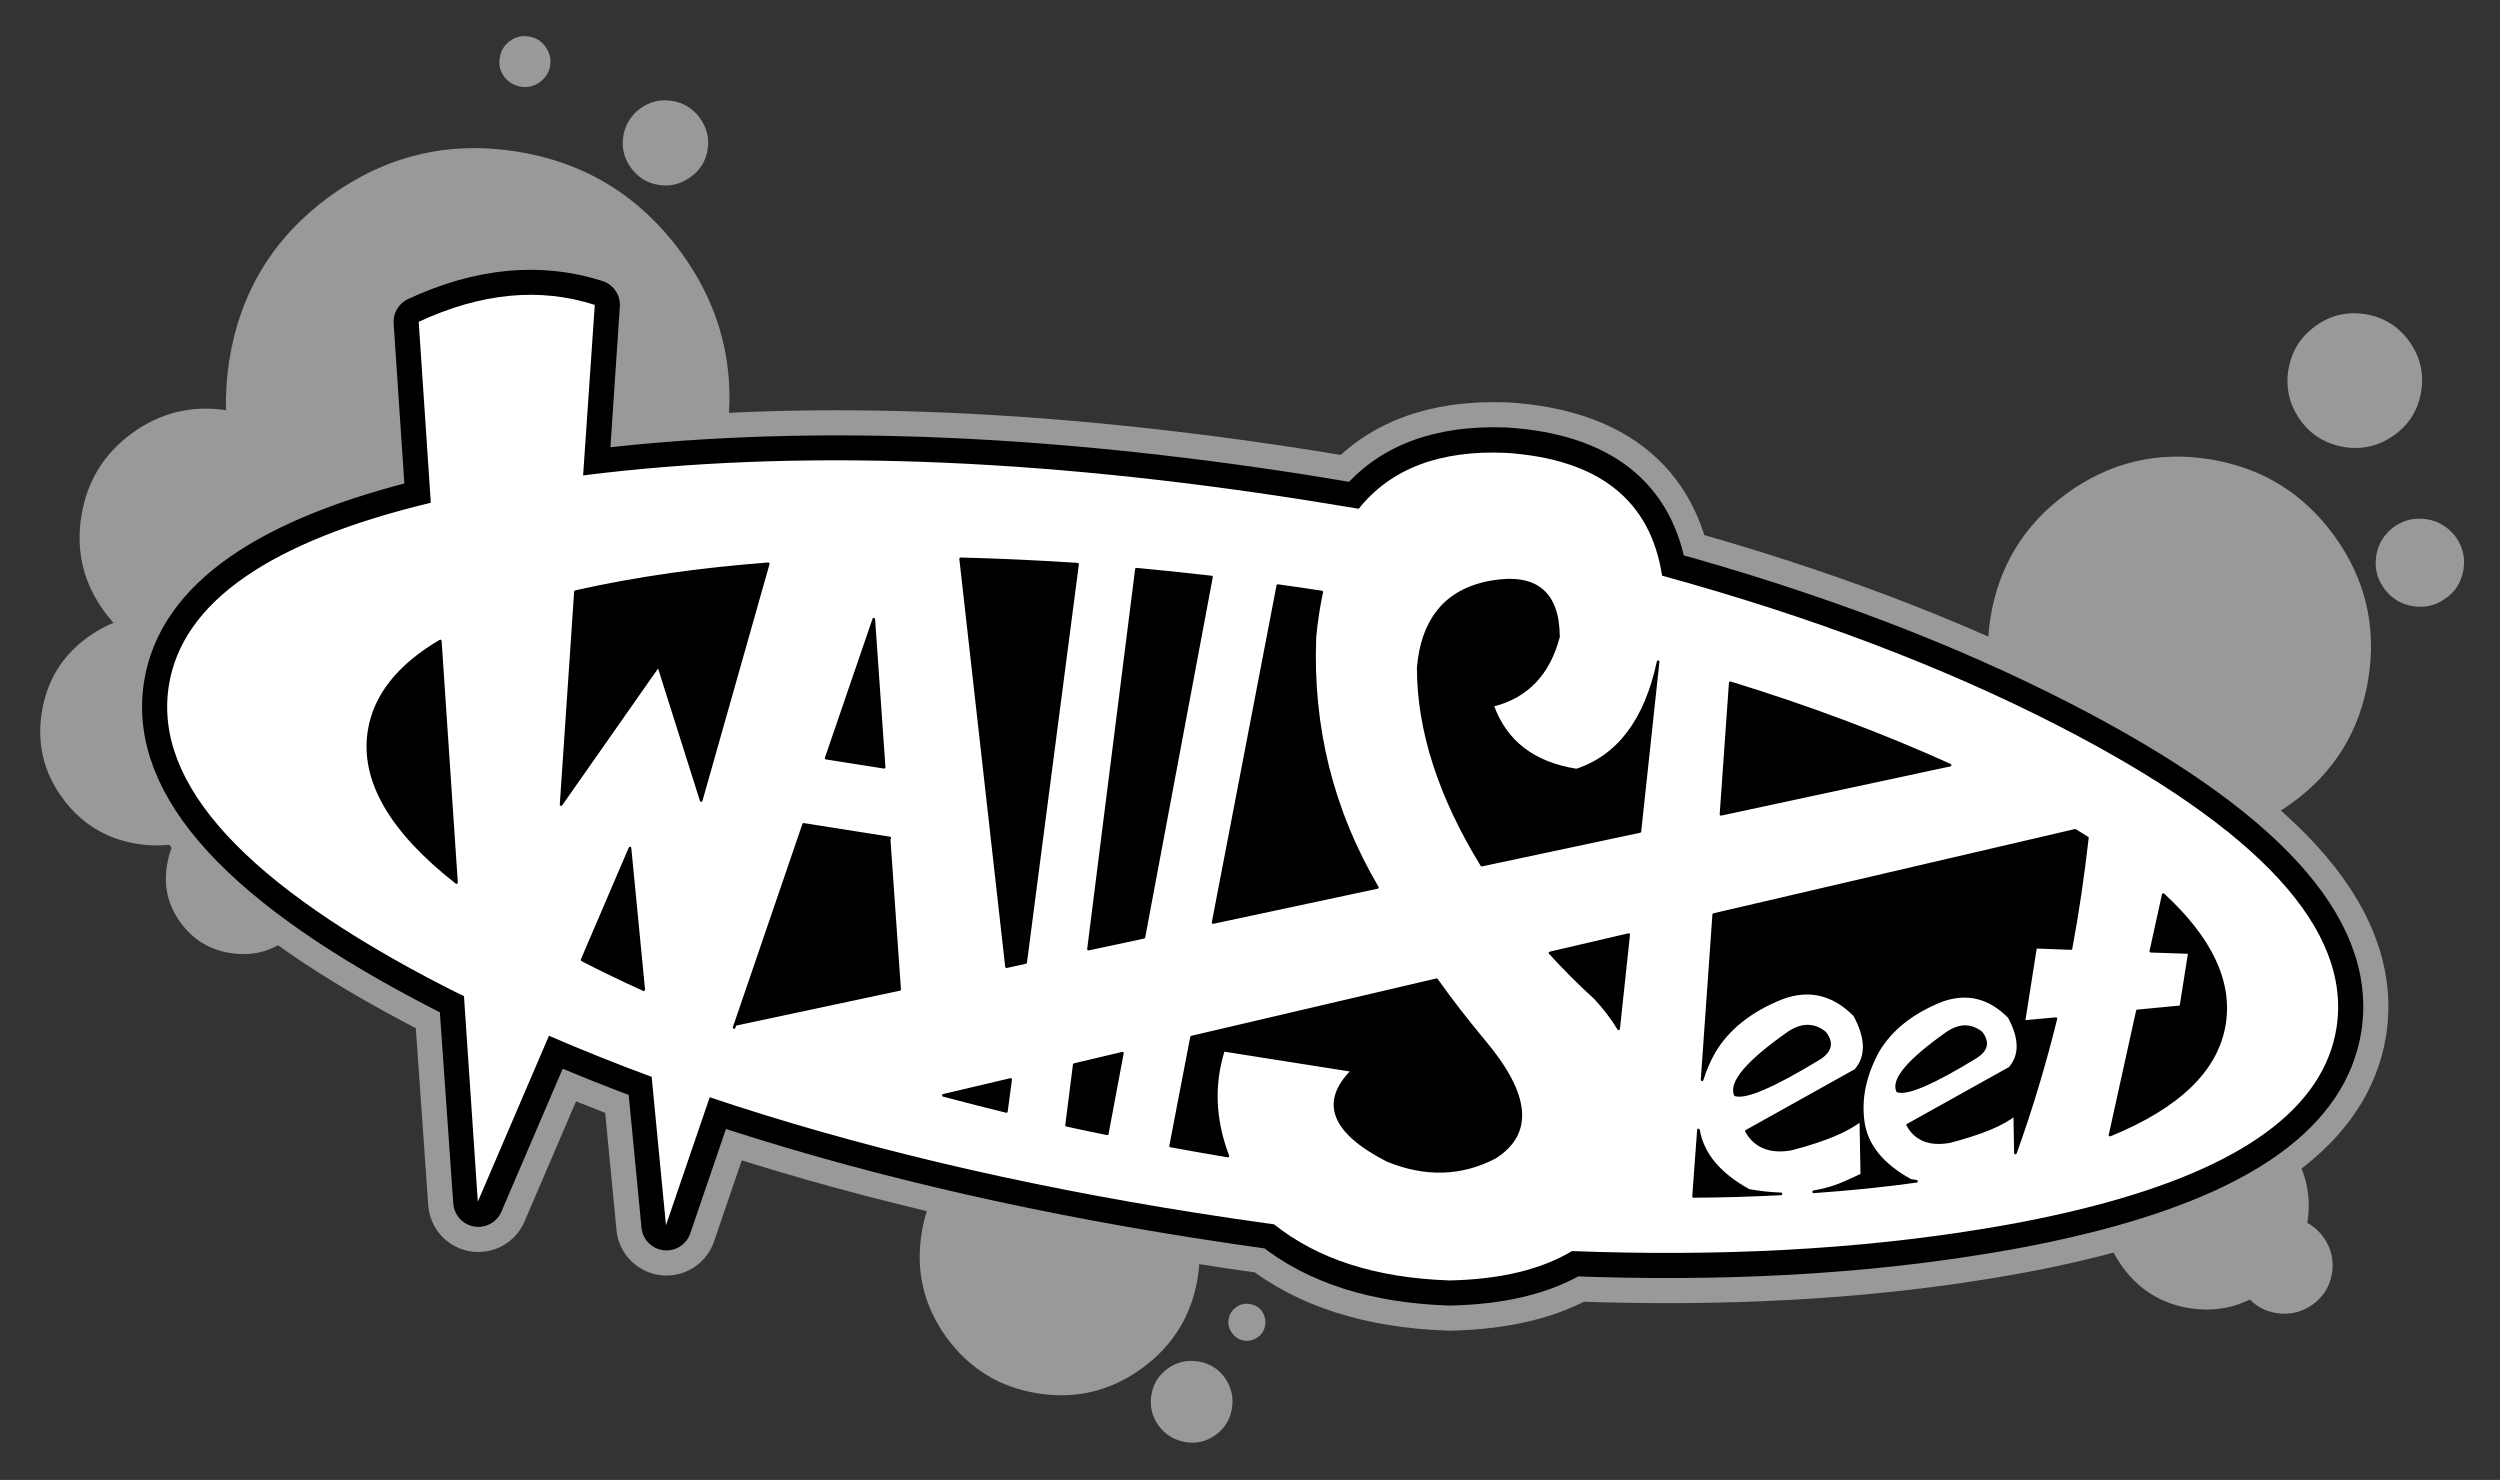
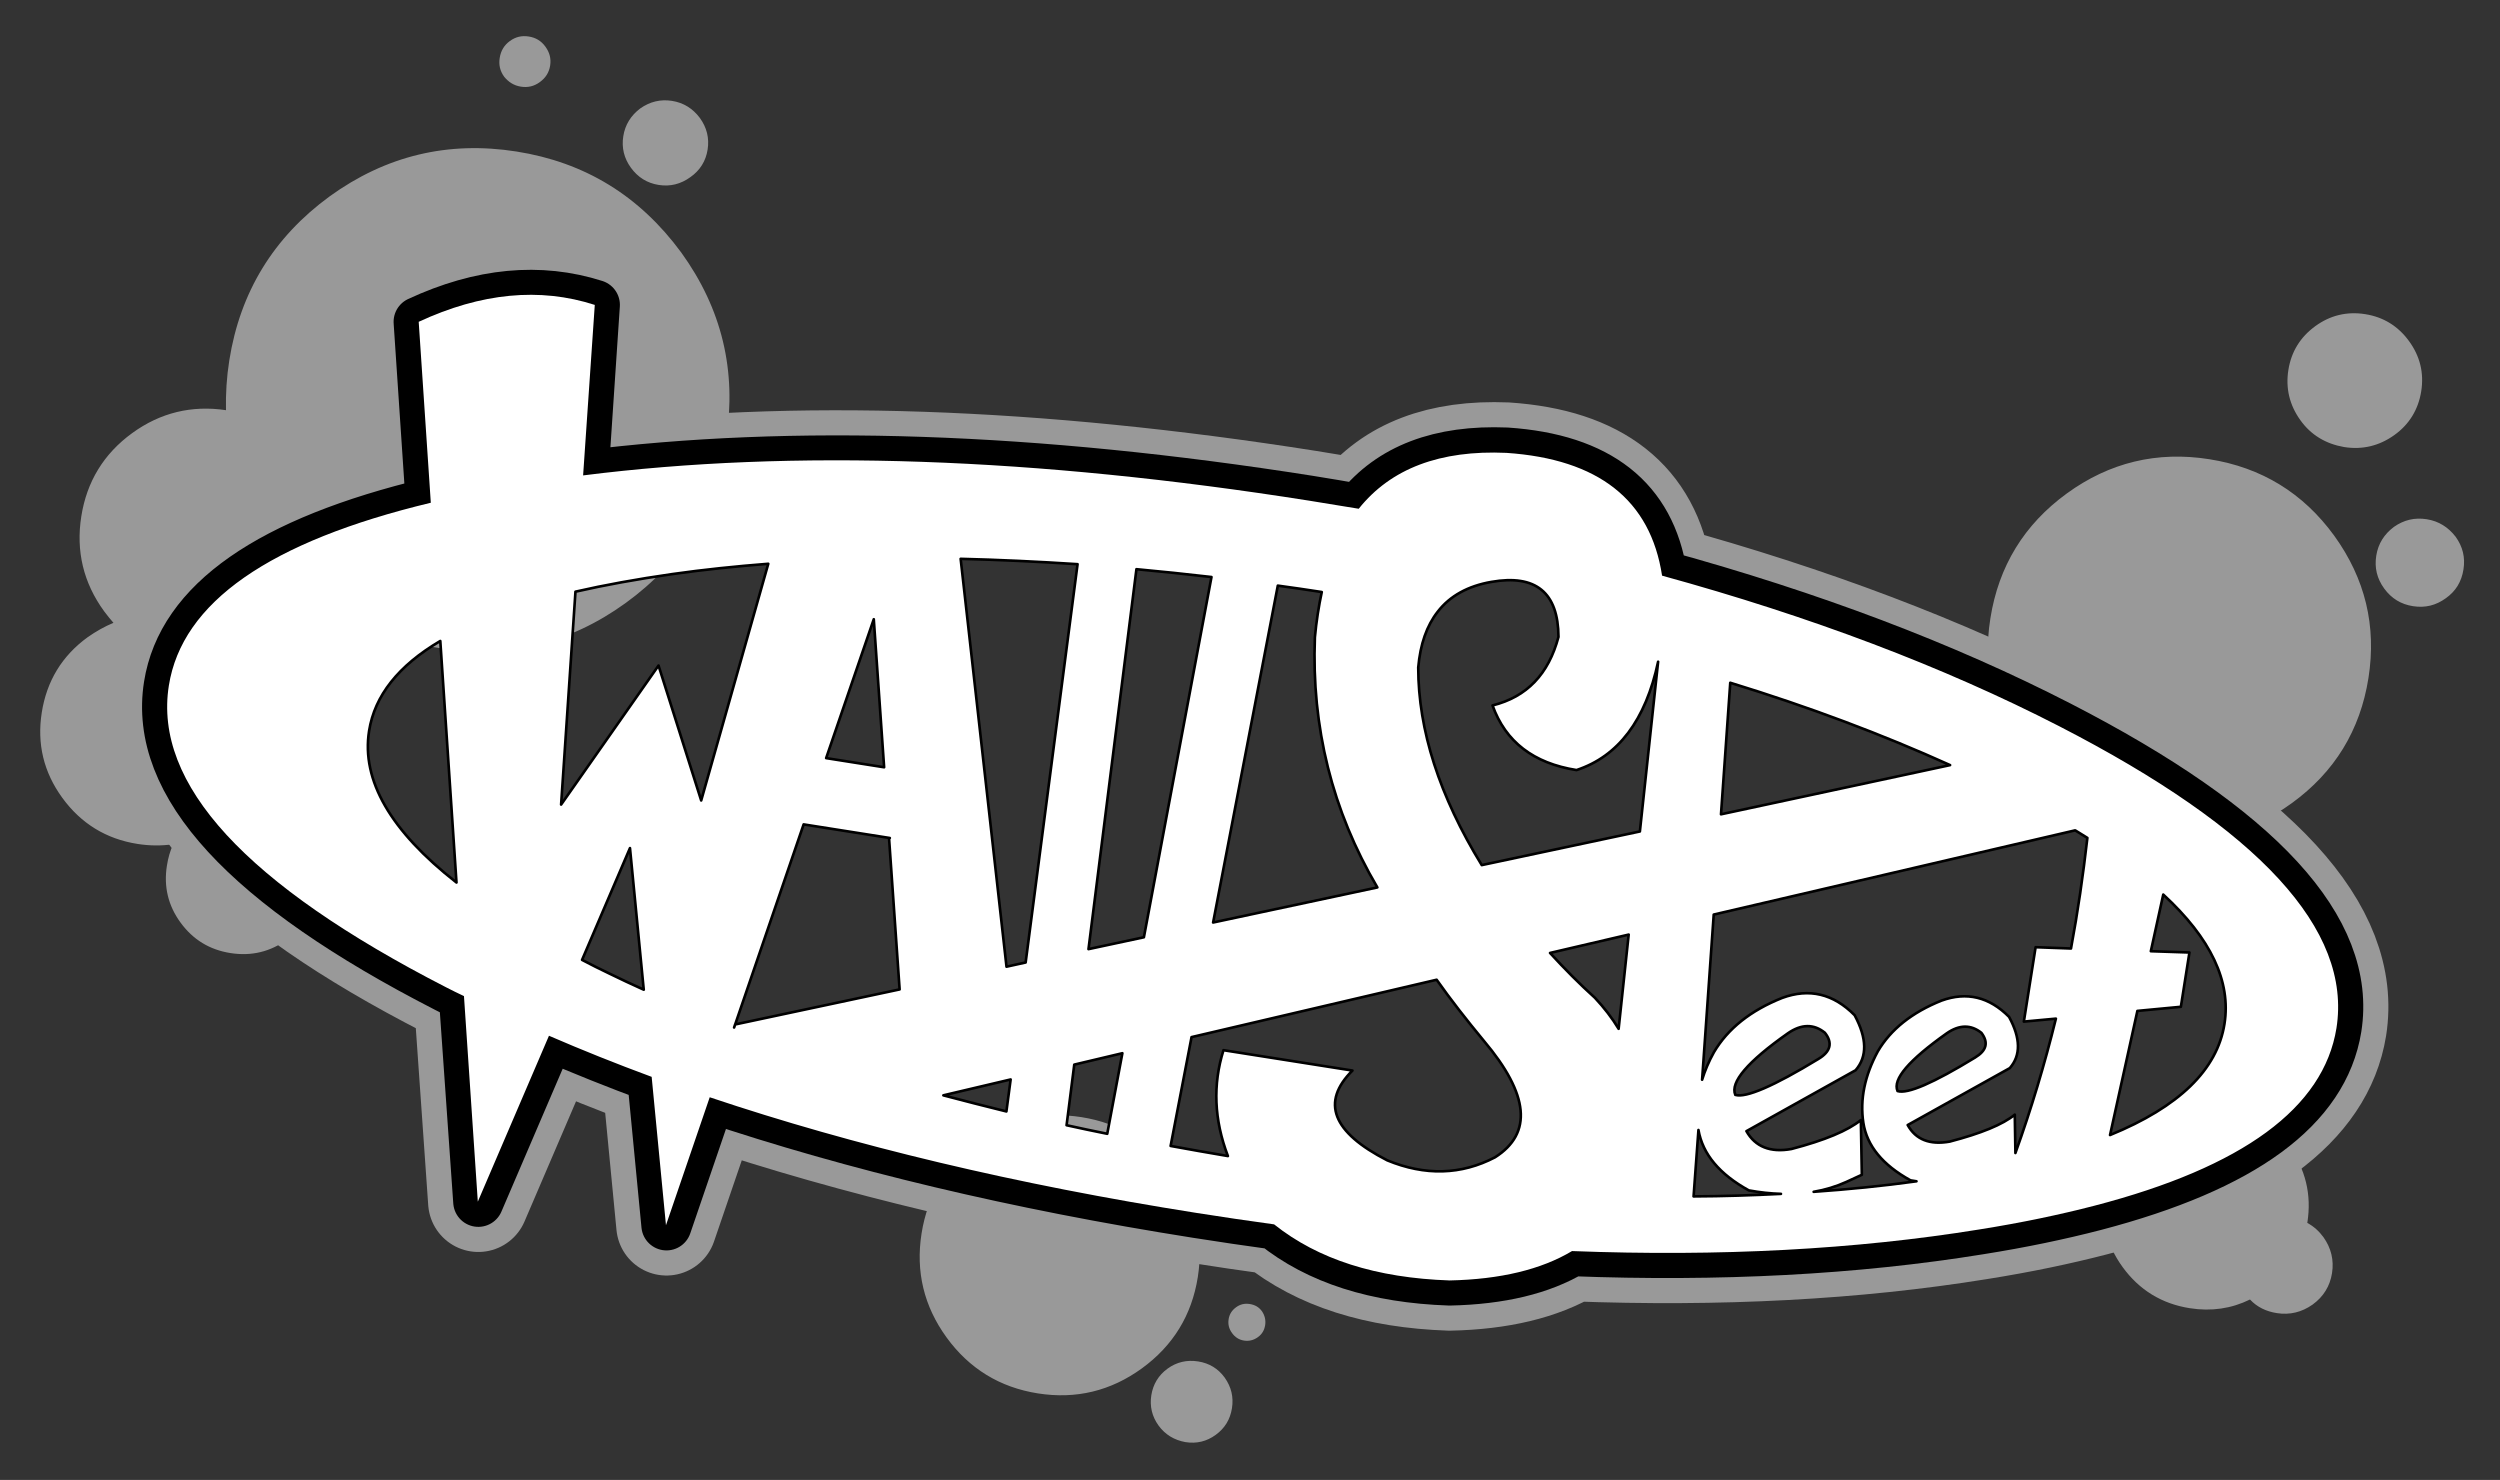
<svg xmlns="http://www.w3.org/2000/svg" version="1.1" id="Layer_1" x="0px" y="0px" viewBox="0 0 946 560" style="enable-background:new 0 0 946 560;" xml:space="preserve">
  <rect x="0" y="0" width="946" height="560" fill="#333333" stroke="none" />
  <style type="text/css">
	.st0{fill:#999999;}
	.st1{fill:none;stroke:#999999;stroke-width:38;stroke-linecap:square;stroke-linejoin:round;stroke-miterlimit:4;}
	.st2{fill:none;stroke:#000000;stroke-width:19;stroke-linecap:square;stroke-linejoin:round;stroke-miterlimit:4;}
	.st3{fill:#FFFFFF;}
	.st4{fill:none;stroke:#000000;stroke-width:1;stroke-linecap:round;stroke-linejoin:round;stroke-miterlimit:4;}
</style>
  <g transform="matrix( 0.988, 0.156, -0.156, 0.988, 490.4,271.7) ">
    <g transform="matrix( 1, 0, 0, 1, 0,0) ">
      <g>
        <g id="GraphicWallstreet_0_Layer3_0_FILL">
          <path class="st0" d="M-326.9-190.2c2.7,0,4.9-0.9,6.8-2.8c1.9-1.9,2.9-4.1,2.9-6.8s-1-4.9-2.9-6.8c-1.9-1.9-4.1-2.8-6.8-2.8      c-2.7,0-4.9,0.9-6.8,2.8c-1.9,1.9-2.8,4.2-2.8,6.9c0,2.7,0.9,4.9,2.8,6.8C-331.8-191.2-329.6-190.2-326.9-190.2 M-269.6-193.8      c-4.4,0-8.2,1.6-11.4,4.7c-3.1,3.2-4.7,7-4.7,11.4s1.6,8.2,4.7,11.3c3.2,3.2,7,4.8,11.4,4.8c4.4,0,8.2-1.6,11.4-4.8      c3.2-3.1,4.8-6.9,4.8-11.3c0-4.4-1.6-8.2-4.8-11.4C-261.4-192.2-265.2-193.8-269.6-193.8 M-324.7-165.7      c-26.2,0-48.6,9.3-67.2,27.8c-18.5,18.6-27.8,41-27.8,67.2c0,6.5,0.6,12.7,1.7,18.8c-13.1,0.1-24.4,4.8-33.7,14.1      c-9.4,9.4-14.1,20.8-14.1,34.1s4.7,24.7,14.1,34.1c1.4,1.4,2.8,2.6,4.2,3.8c-3.1,1.9-6,4.2-8.8,6.9      c-8.5,8.5-12.7,18.8-12.7,30.8s4.2,22.2,12.7,30.7c8.5,8.5,18.8,12.8,30.8,12.8c4.8,0,9.2-0.7,13.4-2c-0.8,2.7-1.1,5.5-1.1,8.4      c0,8,2.8,14.8,8.4,20.4c5.7,5.7,12.5,8.5,20.5,8.5s14.8-2.8,20.5-8.5c5.7-5.6,8.5-12.4,8.5-20.4s-2.8-14.8-8.5-20.5      c-5.6-5.6-12.5-8.5-20.5-8.5c-1.1,0-2.1,0-3.1,0.1c3.6-6.3,5.4-13.3,5.4-21.1c0-12-4.2-22.3-12.7-30.8c-0.5-0.5-0.9-0.9-1.4-1.3      c4.6-2.3,8.9-5.4,12.8-9.3c5.5-5.4,9.4-11.6,11.7-18.3c14,8.2,29.7,12.3,47.1,12.3c26.2,0,48.6-9.3,67.2-27.8      c18.6-18.5,27.9-40.9,27.9-67.1c0-26.2-9.3-48.6-27.8-67.2C-276.1-156.4-298.5-165.7-324.7-165.7 M12.4,233.6      c1.4,1.4,3,2.1,4.9,2.1s3.6-0.7,5-2.1c1.4-1.4,2-3,2-4.9c0-1.9-0.7-3.6-2-5c-1.4-1.4-3-2-5-2s-3.6,0.7-4.9,2      c-1.4,1.4-2.1,3-2.1,4.9C10.3,230.6,11,232.2,12.4,233.6 M-56.6,161.8c-14.6,0-27.1,5.2-37.4,15.5      c-10.3,10.3-15.5,22.8-15.5,37.4c0,14.6,5.2,27.1,15.5,37.4c10.3,10.3,22.8,15.5,37.4,15.5c14.6,0,27.1-5.2,37.4-15.5      c10.3-10.3,15.5-22.8,15.5-37.4c0-14.6-5.2-27.1-15.5-37.4S-42,161.8-56.6,161.8 M-9.6,250.7c-3,3-4.5,6.7-4.5,10.9      s1.5,7.9,4.5,10.9c3,3,6.7,4.5,11,4.6c4.3,0,7.9-1.5,10.9-4.5c3-3,4.5-6.6,4.5-10.9c0-4.3-1.5-7.9-4.5-11c-3-3-6.6-4.5-10.9-4.5      S-6.6,247.7-9.6,250.7 M368.8,90.2c-10.7,0-19.9,3.8-27.5,11.3c-7.6,7.6-11.3,16.8-11.3,27.5c0,10.7,3.8,19.9,11.3,27.4      c7.6,7.6,16.8,11.4,27.5,11.4c8.3,0,15.6-2.3,22-6.8c3.1,2.4,6.7,3.5,10.8,3.5c5,0,9.3-1.8,12.9-5.3c3.6-3.6,5.4-7.9,5.4-12.9      s-1.8-9.3-5.3-12.9c-2-2-4.3-3.5-6.9-4.4c0,0,0,0,0-0.1c0-10.7-3.8-19.9-11.4-27.5C388.6,94,379.5,90.2,368.8,90.2 M410.8-141      c-4.6,0-8.5,1.6-11.8,4.8c-3.2,3.3-4.9,7.2-4.9,11.8c0,4.6,1.6,8.5,4.9,11.8c3.3,3.3,7.2,4.9,11.8,4.9c4.6,0,8.5-1.6,11.8-4.9      c3.3-3.2,4.9-7.1,4.9-11.8c0-4.6-1.6-8.5-4.9-11.8C419.3-139.3,415.4-141,410.8-141 M357.8-206.6c-5,5-7.5,11-7.5,18      c0,7,2.5,13,7.4,18s11,7.4,18,7.5c7,0,13-2.5,18-7.4s7.5-11,7.5-18c0-7-2.5-13-7.5-18c-5-5-11-7.5-18-7.5      S362.7-211.5,357.8-206.6 M377.2-129.4c-14.1-14.1-31.2-21.2-51.2-21.2c-20,0-37.1,7.1-51.2,21.2      c-14.1,14.1-21.2,31.2-21.2,51.2c0,20,7.1,37.1,21.2,51.2C288.9-12.8,306-5.8,326-5.8s37.1-7.1,51.2-21.2      c14.1-14.1,21.2-31.2,21.2-51.2C398.4-98.2,391.3-115.2,377.2-129.4z" />
        </g>
      </g>
    </g>
    <g transform="matrix( 1, 0, 0, 1, 0,0) ">
      <g>
        <path id="GraphicWallstreet_0_Layer2_0_1_STROKES" class="st1" d="M-351.2-96.3l15.2,66.9c-58,24-87.1,51.9-87.1,83.8     c0,37.7,40.5,69.8,121.5,96.4c2.4,0.8,4.7,1.5,7.1,2.3L-277,229l16.8-66.2c13.2,3.4,26.8,6.5,40.8,9.3l14.1,54.6l8.8-50.4     c56.8,9.6,119.6,14.5,188.5,14.5c10.1,0,20.1-0.1,29.9-0.3C40.2,201,63,204.5,90.6,201.1c18.9-3.4,33.6-9.5,44-18.2     c55.5-6.6,105.8-17.3,150.9-32.1c15.4-5,29.3-10.3,41.7-15.7c53.2-23.3,79.8-50.1,79.9-80.7c0-37.7-40.5-69.8-121.5-96.5     c-46.8-15.4-99.2-26.3-157.2-32.8c-8.8-27.6-30.6-39.8-65.4-36.7C38-108.7,20.7-98.8,11.1-81.8C4.8-81.9-1.6-82-8-82     c-105,0-195.8,11.2-272.6,33.5l-5.8-64.5C-308-116.3-329.6-110.8-351.2-96.3z" />
      </g>
    </g>
    <g transform="matrix( 1, 0, 0, 1, 0,0) ">
      <g>
        <path id="GraphicWallstreet_0_Layer1_0_1_STROKES" class="st2" d="M-351.2-96.3l15.2,66.9c-58,24-87.1,51.9-87.1,83.8     c0,37.7,40.5,69.8,121.5,96.4c2.4,0.8,4.7,1.5,7.1,2.3L-277,229l16.8-66.2c13.2,3.4,26.8,6.5,40.8,9.3l14.1,54.6l8.8-50.4     c56.8,9.6,119.6,14.5,188.5,14.5c10.1,0,20.1-0.1,29.9-0.3C40.2,201,63,204.5,90.6,201.1c18.9-3.4,33.6-9.5,44-18.2     c55.5-6.6,105.8-17.3,150.9-32.1c15.4-5,29.3-10.3,41.7-15.7c53.2-23.3,79.8-50.1,79.9-80.7c0-37.7-40.5-69.8-121.5-96.5     c-46.8-15.4-99.2-26.3-157.2-32.8c-8.8-27.6-30.6-39.8-65.4-36.7C38-108.7,20.7-98.8,11.1-81.8C4.8-81.9-1.6-82-8-82     c-105,0-195.8,11.2-272.6,33.5l-5.8-64.5C-308-116.3-329.6-110.8-351.2-96.3z" />
      </g>
    </g>
    <g transform="matrix( 1, 0, 0, 1, 0,0) ">
      <g>
        <g id="GraphicWallstreet_0_Layer0_0_FILL">
          <path class="st3" d="M-286.4-113c-21.6-3.4-43.2,2.2-64.8,16.7l15.2,66.9c-58,24-87.1,51.9-87.1,83.8      c0,37.7,40.5,69.8,121.5,96.4c2.4,0.8,4.7,1.5,7.1,2.2l17.3,76l16.8-66.2c13.2,3.4,26.8,6.5,40.8,9.3l14.1,54.6l8.8-50.4      c56.8,9.6,119.6,14.5,188.5,14.5c10.1,0,20.1-0.1,29.9-0.3C40.2,201,63,204.5,90.6,201.1c18.9-3.4,33.6-9.5,44-18.2      c55.5-6.6,105.8-17.3,150.9-32.1c15.4-5,29.3-10.3,41.7-15.7c53.2-23.2,79.8-50.1,79.9-80.6c0-37.7-40.5-69.8-121.5-96.5      c-46.8-15.4-99.2-26.3-157.2-32.8c-8.8-27.6-30.6-39.8-65.4-36.7C38-108.7,20.7-98.8,11.1-81.9C4.8-81.9-1.6-82-8-82      c-105,0-195.8,11.1-272.7,33.4L-286.4-113 M-151,42.7l-22.2,0l9.6-54.7L-151,42.7 M128.2,86.9c-6.6-4.3-13-9-19.4-14.1      l28.3-11.5l1.7,35.8C135.8,93.4,132.3,90.1,128.2,86.9 M216.3,86.4c3.6,3.3,3.3,6.7-0.9,10.2c-15.2,12.8-24.8,18.9-28.9,18.3      c-2.7-4.4,2.6-13.1,16.1-26.1C206.9,84.5,211.5,83.7,216.3,86.4 M-324.3,21.7l20.3,89.2c-27.8-15.4-41.6-32.5-41.6-51.4      C-345.6,46-338.5,33.4-324.3,21.7 M-227.7,140c-4.7-1.3-9.3-2.6-13.8-4c-3.8-1.1-7.4-2.3-11-3.5l11.4-44.6L-227.7,140       M-241.5-17c11.4-3.5,23.1-6.6,35.2-9.5l-11.1,92.4L-241.3,18l-28.2,57.7l-7.2-80.4C-266.2-8.9-254.5-13-241.5-17 M-177.7,68.8      l32.8,0h0.3h-0.3l12.9,56.1l-59.4,22.8l-0.2,1.2l0.2-1.2L-177.7,68.8 M-68.3-46.2c9.3-0.6,18.8-1.1,28.4-1.4l-4,138.6l-20,7.7      L-68.3-46.2 M-86.6,107.3l-6.9,2.6l-41.1-149.7c14.2-1.9,28.9-3.5,44-4.8L-86.6,107.3 M-85.4,151.9L-85,164      c-8.3-0.7-16.5-1.4-24.5-2.3L-85.4,151.9 M-46,166.5c-5.3-0.2-10.5-0.5-15.7-0.8l-0.7-23.1l17.4-7L-46,166.5 M65-62.4      c16.2-5.5,25.6,0,28.3,16.6C91.9-31.3,85-21.4,72.8-16.3C79.7-3.5,91.4,2.9,107.9,2.9c14.8-7.6,22.8-22.7,24.1-45.3l3.2,64.5      L78.1,44C58.2,20.7,46.4-2.7,42.7-26.1c-0.6-8.8,0.7-16.2,4-22.1C50.3-54.7,56.4-59.5,65-62.4 M67.9,89.5      c6.5,6.5,13.6,13.2,21.3,20.1c20,17.4,23.7,31.7,11,42.8c-11.7,8.6-25,11.1-40.1,7.5c-22.2-7.3-28.3-17.8-18.3-31.5l-49.4,0      c-2,13.5,0.6,26.5,7.8,39.2c-7.4,0-14.8-0.2-22-0.4l1.4-41.9L67.9,89.5 M-14.6-48.4c5.5-0.1,11.1-0.2,16.8-0.2      c-0.3,5.4-0.3,11.2,0.1,17.4C6.3,2.5,19,32.5,40.4,58.5l-59.3,22.8L-14.6-48.4 M197.1,149.8c4.3,0.1,8.3-0.1,12.2-0.6      c-10.5,2.3-21.4,4.3-32.5,6.1l-2.1-25.1C177.7,139,185.2,145.5,197.1,149.8 M246.8,103.9c-2.5-4.1,2.5-12.2,15-24.4      c4.2-4,8.5-4.8,12.9-2.2c3.3,3.1,3,6.3-0.9,9.6C259.6,98.8,250.6,104.5,246.8,103.9 M164.4,10.8l-4.2-49.7      c31.1,4.4,60.1,10.4,87,17.8L164.4,10.8 M175.9,100.3c-1.4,3.8-2.3,7.4-2.8,11l-5.3-62.4L297.8-4.1c1.7,0.7,3.3,1.4,5,2.1      c0.7,14.3,0.9,28.4,0.4,42.4l-13.3,1.6v28.5l11.8-3c-1.5,17.7-3.9,35.3-7.2,52.6l-2.5-14.3c-3.9,4.4-11.5,9-22.7,13.9      c-7.2,2.5-12.8,1.3-16.7-3.7l34.8-27.3c3.4-5.4,2.3-11.8-3.3-19.1c-8.6-6.3-17.3-7-26.2-2.1c-10.4,6.2-17.3,13.8-20.8,22.7      c-3.5,9.9-3.9,19.1-1.2,27.6c2.7,8.4,9.7,14.6,21,18.7c0.8,0,1.5,0,2.3,0c-12.2,3.7-24.8,7-37.8,10c4.2-1.4,8.1-3.2,11.7-5.6      l5.4-3.6l-3.6-20.4c-4.2,4.7-12.3,9.7-24.2,14.9c-7.7,2.7-13.7,1.3-17.9-4l37.2-29.2c3.6-5.8,2.4-12.6-3.6-20.5      c-9.2-6.8-18.6-7.5-28.1-2.2C187,82.6,179.6,90.7,175.9,100.3 M347.7,55.7V34.9l-14.5,1.8l1.4-21.9      c20.4,13.6,30.5,28.5,30.5,44.7c0,17.6-12.1,33.7-36.3,48.3l3-48L347.7,55.7z" />
-           <path d="M347.7,34.9v20.8l-15.9,4.1l-3,48c24.2-14.6,36.3-30.7,36.3-48.3c0-16.2-10.2-31.1-30.5-44.7l-1.4,21.9L347.7,34.9       M173.1,111.3c0.5-3.6,1.4-7.2,2.8-11c3.7-9.6,11.2-17.7,22.3-24.3c9.5-5.3,18.9-4.6,28.1,2.2c6,7.9,7.2,14.7,3.6,20.5      l-37.2,29.2c4.2,5.3,10.2,6.7,17.9,4c11.9-5.3,20-10.2,24.2-14.9l3.6,20.4l-5.4,3.6c-3.5,2.3-7.4,4.2-11.7,5.6      c13.1-3,25.7-6.3,37.8-10c-0.8,0-1.5,0-2.3,0c-11.3-4.1-18.3-10.3-21-18.7c-2.7-8.4-2.3-17.6,1.2-27.6      c3.5-8.9,10.4-16.5,20.8-22.7c8.9-5,17.6-4.3,26.2,2.1c5.6,7.4,6.7,13.7,3.3,19.1l-34.8,27.3c3.9,5,9.5,6.2,16.7,3.7      c11.2-4.9,18.7-9.5,22.7-13.9l2.5,14.3c3.3-17.3,5.7-34.9,7.2-52.6l-11.8,3V42.1l13.3-1.6c0.4-14,0.3-28.1-0.4-42.4      c-1.6-0.7-3.3-1.4-5-2.1L167.7,48.9L173.1,111.3 M160.2-38.8l4.2,49.7L247.2-21C220.2-28.4,191.2-34.4,160.2-38.8 M261.8,79.5      c-12.5,12.2-17.5,20.3-15,24.4c3.9,0.6,12.9-5.1,27-17.1c3.9-3.3,4.2-6.4,0.9-9.6C270.2,74.7,265.9,75.5,261.8,79.5       M209.3,149.2c-3.9,0.5-7.9,0.7-12.2,0.6c-11.9-4.3-19.4-10.8-22.4-19.6l2.1,25.1C187.9,153.5,198.8,151.5,209.3,149.2       M2.2-48.6c-5.6,0-11.2,0.1-16.8,0.2l-4.3,129.7l59.3-22.8C19,32.5,6.3,2.5,2.3-31.3C1.9-37.4,1.8-43.2,2.2-48.6 M89.3,109.6      c-7.8-6.9-14.9-13.6-21.3-20.1l-88.3,35.9l-1.4,41.9c7.2,0.2,14.6,0.3,22,0.4c-7.2-12.7-9.8-25.7-7.8-39.2l49.4,0      c-10,13.7-3.9,24.2,18.3,31.5c15.1,3.6,28.5,1.1,40.1-7.5C113,141.3,109.3,127,89.3,109.6 M93.3-45.8      C90.6-62.4,81.1-67.9,65-62.4c-8.5,2.9-14.6,7.7-18.3,14.3c-3.3,5.9-4.6,13.2-4,22.1C46.4-2.7,58.2,20.7,78.1,44l57.1-21.9      L132-42.4c-1.3,22.6-9.3,37.7-24.1,45.3c-16.5,0-28.2-6.4-35.2-19.2C85-21.4,91.9-31.3,93.3-45.8 M-61.7,165.7      c5.2,0.3,10.4,0.6,15.7,0.8l0.9-31l-17.4,7L-61.7,165.7 M-85,164l-0.3-12.1l-24.2,9.8C-101.5,162.6-93.3,163.4-85,164       M-93.5,110l6.9-2.6l-4.1-151.9c-15.1,1.3-29.8,2.9-44,4.8L-93.5,110 M-39.9-47.7c-9.6,0.4-19.1,0.9-28.4,1.4l4.4,144.8l20-7.7      L-39.9-47.7 M-145,68.8l-32.8,0l-13.8,78.9l59.4-22.8L-145,68.8 M-206.3-26.5c-12.1,2.9-23.9,6.1-35.2,9.5      c-12.9,3.9-24.6,8-35.2,12.2l7.2,80.4l28.2-57.7l23.9,47.9L-206.3-26.5 M-241.5,136c4.5,1.4,9.1,2.7,13.8,4l-13.4-52.1      l-11.4,44.6C-249,133.7-245.3,134.9-241.5,136 M-303.9,110.9l-20.3-89.2c-14.2,11.7-21.3,24.3-21.3,37.8      C-345.6,78.4-331.7,95.6-303.9,110.9 M215.4,96.6c4.2-3.5,4.5-6.9,0.9-10.2c-4.7-2.7-9.3-1.9-13.8,2.4      c-13.4,13-18.8,21.7-16.1,26.1C190.5,115.5,200.2,109.4,215.4,96.6 M108.9,72.8c6.3,5.1,12.8,9.8,19.4,14.1      c4,3.2,7.6,6.5,10.7,10.2l-1.7-35.8L108.9,72.8 M-173.2,42.7l22.2,0L-163.6-12L-173.2,42.7z" />
        </g>
      </g>
      <g>
        <path id="GraphicWallstreet_0_Layer0_0_1_STROKES" class="st4" d="M160.2-38.8l4.3,49.7L247.2-21     C220.2-28.4,191.2-34.4,160.2-38.8z M107.9,2.9c-16.5,0-28.2-6.4-35.2-19.2c12.3-5.2,19.1-15,20.6-29.5     C90.6-62.4,81.1-67.9,65-62.4c-8.5,2.9-14.7,7.7-18.3,14.3c-3.3,5.9-4.6,13.2-4,22C46.4-2.7,58.2,20.7,78.1,44l57.1-21.9     L132-42.4C130.8-19.8,122.7-4.7,107.9,2.9z M-7.5,128.4l49.4,0c-10,13.7-3.9,24.2,18.3,31.5c15.1,3.6,28.5,1.1,40.1-7.5     c12.7-11.2,9-25.5-11-42.8c-7.8-6.9-14.9-13.5-21.3-20.1l-88.2,35.9l-1.4,41.9c7.2,0.2,14.6,0.3,22,0.4     C-6.9,155-9.5,141.9-7.5,128.4z M128.2,86.9c-6.6-4.3-13-9-19.4-14.1l28.3-11.5l1.8,35.8C135.8,93.4,132.3,90.1,128.2,86.9z      M303.2,40.4l-13.3,1.6v28.5l11.8-3c-1.5,17.7-3.9,35.3-7.2,52.6l-2.5-14.3c-3.9,4.4-11.5,9-22.7,13.9     c-7.2,2.5-12.8,1.3-16.7-3.7l34.8-27.3c3.4-5.4,2.3-11.8-3.3-19.1c-8.6-6.3-17.3-7-26.2-2.1c-10.4,6.2-17.3,13.8-20.8,22.7     c-3.5,9.9-3.9,19.1-1.2,27.6c2.7,8.4,9.7,14.6,21,18.7c0.8,0,1.5,0,2.3,0c-12.2,3.7-24.8,7-37.8,10c4.2-1.4,8.1-3.3,11.6-5.6     l5.4-3.6l-3.6-20.4c-4.2,4.7-12.3,9.7-24.2,14.9c-7.7,2.7-13.7,1.3-17.9-4l37.2-29.2c3.6-5.8,2.4-12.6-3.6-20.5     c-9.2-6.8-18.6-7.5-28.1-2.2c-11.1,6.6-18.5,14.7-22.3,24.3c-1.4,3.8-2.3,7.5-2.8,11l-5.4-62.4L297.8-4c1.7,0.7,3.3,1.4,5,2.1     C303.4,12.3,303.6,26.4,303.2,40.4z M186.4,114.9c4.1,0.6,13.8-5.5,28.9-18.3c4.2-3.5,4.5-6.9,0.9-10.2     c-4.7-2.7-9.3-1.9-13.8,2.4C189,101.8,183.7,110.5,186.4,114.9z M-18.9,81.3l4.3-129.7c5.5-0.1,11.1-0.2,16.8-0.2     c-0.3,5.4-0.3,11.2,0.1,17.3C6.3,2.5,19,32.5,40.4,58.5L-18.9,81.3z M-39.9-47.7l-4,138.6l-20,7.7l-4.5-144.8     C-59-46.8-49.5-47.3-39.9-47.7z M-134.7-39.7L-93.5,110l6.9-2.7l-4.1-151.9C-105.8-43.2-120.4-41.6-134.7-39.7z M-109.5,161.8     l24.2-9.9l0.3,12.2C-93.3,163.4-101.5,162.6-109.5,161.8z M-45.1,135.5l-0.9,31c-5.3-0.2-10.5-0.5-15.7-0.8l-0.7-23.1     L-45.1,135.5z M197.1,149.8c4.3,0.1,8.3-0.1,12.2-0.6c-10.5,2.2-21.4,4.3-32.5,6.1l-2.1-25.1C177.7,139,185.2,145.5,197.1,149.8z      M-241.3,18l-28.2,57.7l-7.2-80.4c10.5-4.2,22.2-8.3,35.2-12.3c11.4-3.5,23.1-6.6,35.2-9.5l-11.1,92.4L-241.3,18z M-163.6-12     l-9.6,54.7l22.2,0L-163.6-12z M-191.5,147.7l13.8-78.9l32.7,0h0.3 M-345.6,59.5c0-13.5,7.1-26.1,21.3-37.8l20.3,89.3     C-331.7,95.6-345.6,78.4-345.6,59.5z M-191.7,148.8l0.2-1.2l59.4-22.8L-145,68.8 M-241.2,87.9l13.5,52.1c-4.7-1.3-9.3-2.6-13.8-4     c-3.8-1.1-7.4-2.3-11-3.5L-241.2,87.9z M246.8,103.9c3.9,0.6,12.9-5.1,27-17.1c3.9-3.3,4.2-6.4,0.9-9.6     c-4.4-2.5-8.7-1.8-12.9,2.2C249.2,91.7,244.2,99.8,246.8,103.9z M347.7,55.7V34.9l-14.5,1.8l1.3-21.9     c20.4,13.6,30.5,28.5,30.5,44.7c0,17.6-12.1,33.7-36.2,48.3l2.9-48L347.7,55.7z" />
      </g>
    </g>
  </g>
</svg>